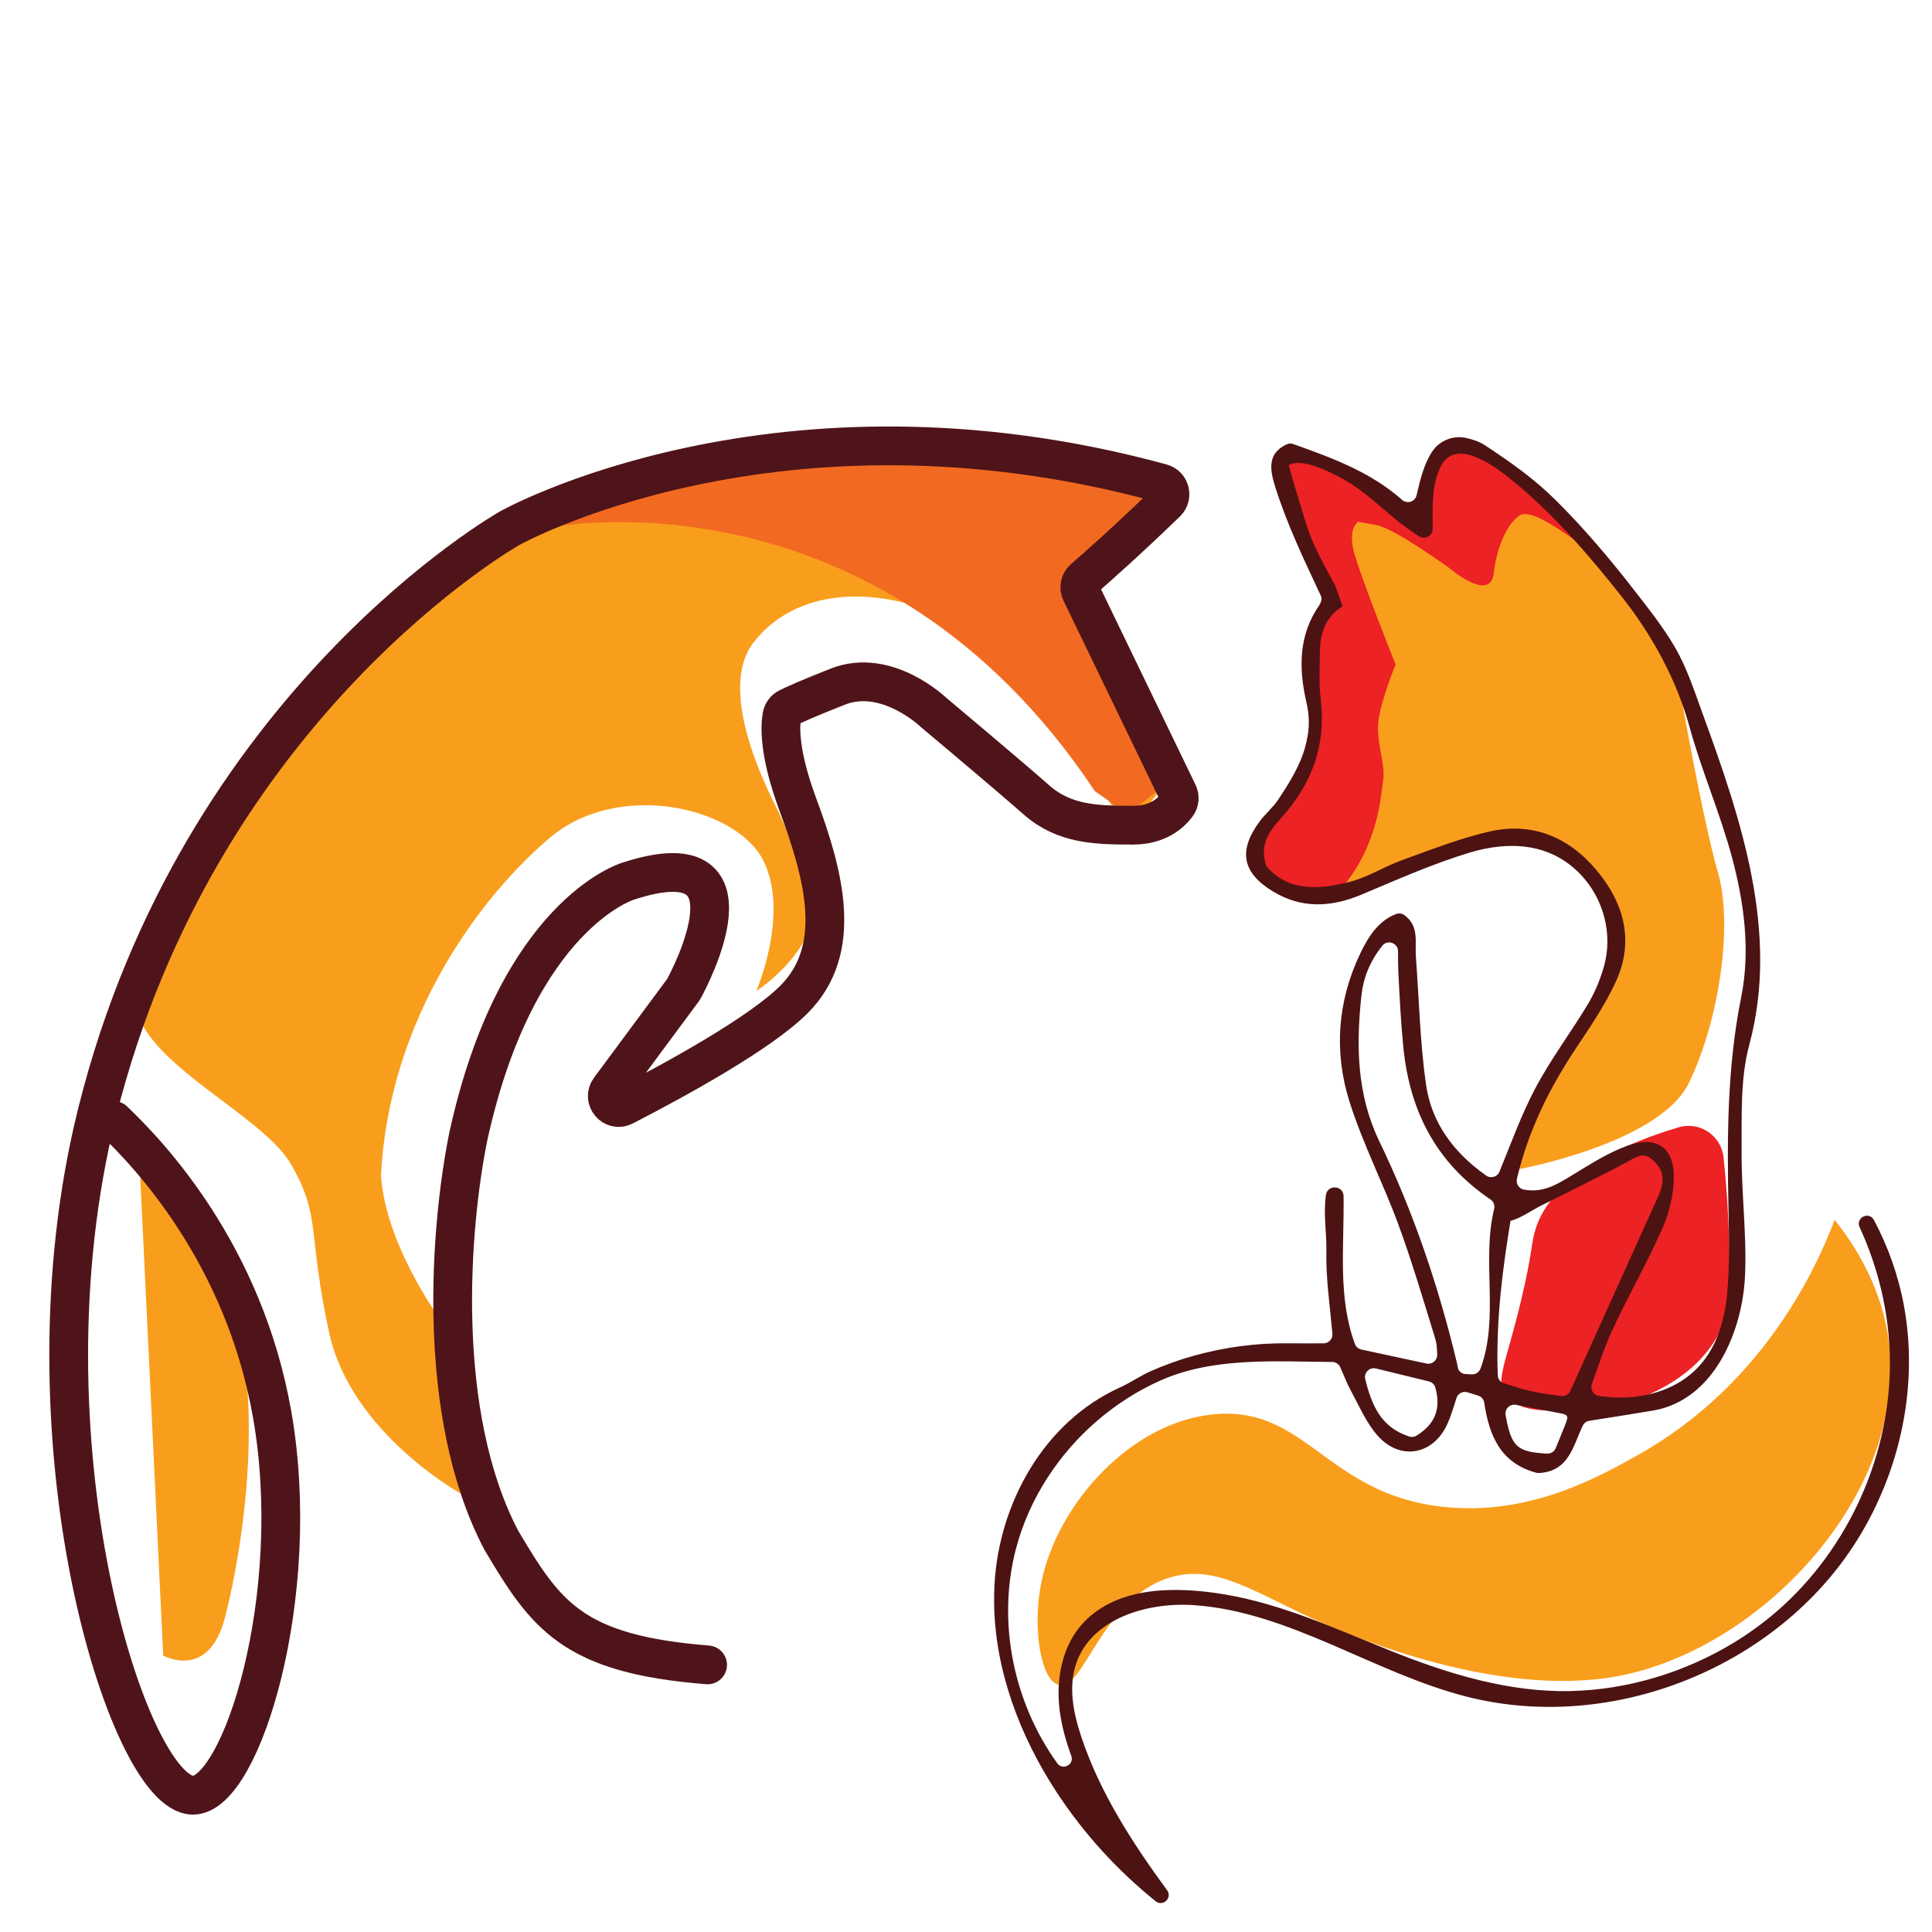
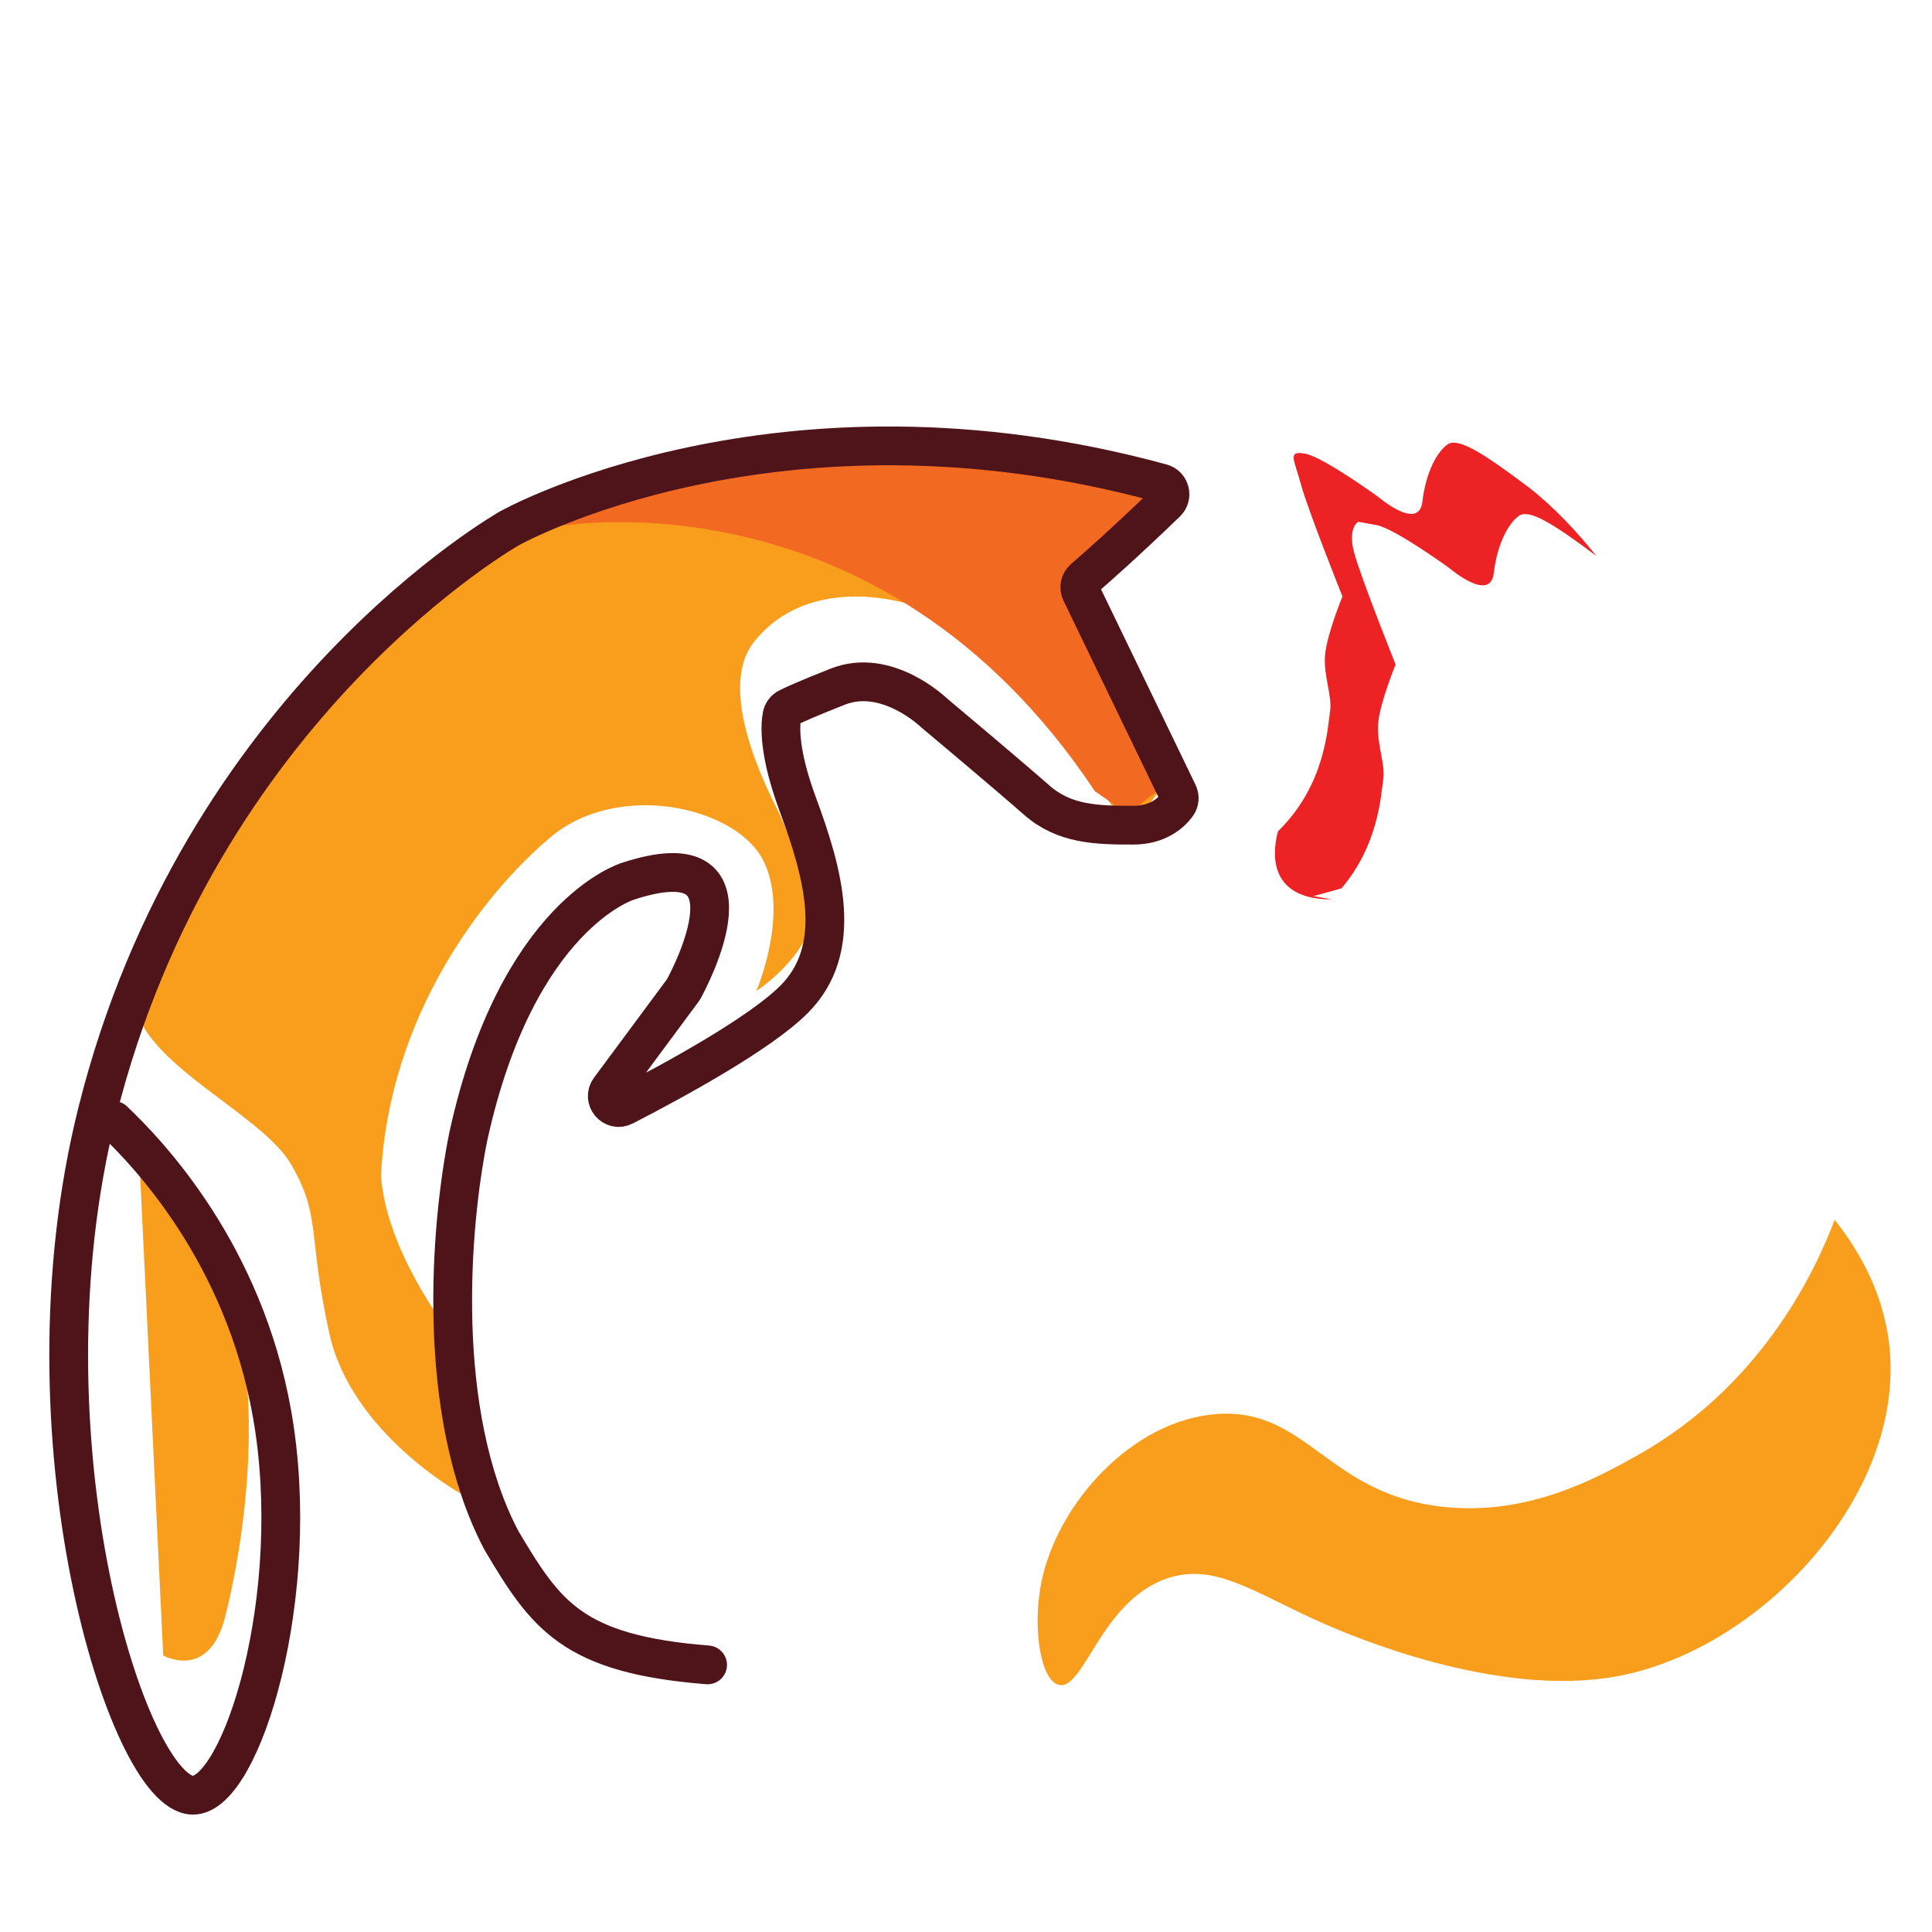
<svg xmlns="http://www.w3.org/2000/svg" id="Layer_1" data-name="Layer 1" viewBox="0 0 1080 1080">
  <defs>
    <style>      .cls-1 {        fill: #ec2224;      }      .cls-1, .cls-2, .cls-3, .cls-4 {        stroke-width: 0px;      }      .cls-5 {        fill: none;        stroke: #4f1419;        stroke-linecap: round;        stroke-miterlimit: 10;        stroke-width: 21.67px;      }      .cls-2 {        fill: #f99e1c;      }      .cls-3 {        fill: #f26a21;      }      .cls-4 {        fill: #4c1312;      }    </style>
  </defs>
  <g>
    <path class="cls-2" d="M650.1,274.53l-54.41,50.26,54.41,114.82-9.68,12.45h-17.52s-74.24-101.9-109.74-112.97c-35.51-11.07-71.01-6.46-91.76,19.83-20.75,26.28,6.46,80.23,12.91,93.14,6.46,12.91,24.44,58.1,14.76,74.7-9.68,16.6-26.28,27.21-26.28,27.21,0,0,18.91-43.8,3.69-73.32-15.22-29.51-80.69-44.73-118.97-12.45-38.27,32.28-90.22,100.67-94.53,189.21,3.07,41.81,36.89,85.46,36.89,85.46l7.99,92.22s-61.48-33.81-73.78-89.76c-12.3-55.95-4.3-65.17-21.52-94.68-17.21-29.51-91-59.48-87-95.83,4-36.35,79.62-131.03,79.62-131.03,0,0,68.92-122.09,196.74-148.17,127.81-26.08,197.35-23.98,255.76-9.84,58.41,14.14,42.42,8.76,42.42,8.76Z" />
    <path class="cls-3" d="M308.88,294.67s181.37-35.66,303.1,147.55l18.44,12.91,19.67-15.52-38.73-80.39-14.14-28.9,52.87-52.87s-188.13-84.84-341.22,17.21Z" />
    <path class="cls-2" d="M78.33,656.79l12.91,268.67s25.21,14.14,34.43-20.9c9.22-35.04,41.81-195.51-47.34-247.77Z" />
    <path class="cls-5" d="M63.57,626.36c19.33,18.41,72.63,74,88.53,164.15,17.85,101.19-17.17,213.19-44.27,213.03-36.38-.21-98.95-199.95-53.49-381.8,57.18-228.71,230.55-326.46,230.55-326.46,0,0,149.63-83.89,364.47-25.16,4.76,1.3,6.25,7.39,2.69,10.82-23.02,22.21-39.34,36.6-46.25,42.56-2.19,1.89-2.79,4.98-1.54,7.58l54.29,112.32c1.04,2.16.81,4.69-.62,6.61-3.25,4.36-10.58,11.27-24.46,11.27-20.29,0-38.43-.31-54.1-14.14-15.68-13.83-57.48-48.88-57.48-48.88,0,0-26.13-25.21-53.49-14.45-16.88,6.64-24.52,10.12-27.89,11.81-1.82.91-3.05,2.58-3.41,4.59-1.09,5.96-1.69,20.86,8.86,49.39,14.45,39.04,26.13,80.85-2.15,109.13-18.99,18.99-66.1,44.76-95.01,59.65-6.02,3.1-12.07-4.06-8.04-9.5l41.01-55.34c.18-.24.32-.45.46-.71,3.29-6.04,45.36-85.34-31.25-60.2,0,0-61.94,18.44-89.15,142.48-10.14,49.8-18.91,154.93,18.44,225.94,24.9,41.96,39.66,63.63,115.28,69.63" />
  </g>
  <g>
    <g>
-       <path class="cls-1" d="M938.24,630.2c11.81-3.54,23.93,4.51,25.23,16.77,1.85,17.45,2.66,32.4,3.02,44.21,1.16,38.82-2.47,48.5-6.21,55.33-11.32,20.63-31.82,29.93-38.52,32.97-14.47,6.57-26.88,7.57-35.37,8.17-19.1,1.37-36.18,2.59-44.54-7.42-6.39-7.65-.13-17.52,8.35-52.89,6.74-28.13,5.59-32.41,8.35-40.83,3.48-10.59,16.28-37.29,79.68-56.31Z" />
-       <path class="cls-2" d="M937.43,376.56s-34.33-68.21-80.27-103.93c-26.45-19.95-40-28.3-45.75-24.13s-12,15.31-13.98,32.02-24.72-2.78-24.72-2.78c0,0-30.62-22.27-40.83-24.13l-10.21-1.86s-6.03,3.25-2.32,17.17,23.2,62.64,23.2,62.64c0,0-8.82,21.34-9.74,32.94-.93,11.6,4.18,22.74,2.78,31.55-1.39,8.82-2.5,40.83-29.09,66.81-4.32,16.24-2.46,38.05,30.02,38.05,33.87-8.82,98.85-30.16,98.85-30.16,0,0,37.56-7.42,57.51,21.81,19.95,29.23-2.32,70.06-2.32,70.06l-31.09,52.89-12.99,38.59s81.04-14.31,97.75-48.96c16.7-34.64,24.75-87.85,16.08-117.54-8.66-29.7-22.89-111.05-22.89-111.05Z" />
-       <path class="cls-1" d="M734.21,500.91c4.71-1.23,10.03-2.7,15.68-4.31h0c20.98-24.66,22.02-52.5,23.31-60.63,1.39-8.81-3.71-19.95-2.79-31.55.93-11.6,9.74-32.94,9.74-32.94,0,0-19.49-48.72-23.2-62.64-3.71-13.92,2.32-17.17,2.32-17.17l10.21,1.86c10.21,1.86,40.83,24.12,40.83,24.12,0,0,22.73,19.49,24.71,2.79,1.98-16.7,8.23-27.84,13.98-32.02,5.57-4.05,18.48,3.68,43.36,22.33-11.06-13.82-23.78-27.42-37.53-38.12-26.45-19.95-40-28.3-45.75-24.13-5.75,4.18-12,15.31-13.98,32.01-1.98,16.7-24.71-2.78-24.71-2.78,0,0-30.62-22.27-40.83-24.12l-10.21-1.86s-6.03,3.25-2.32,17.17c3.71,13.92,23.2,62.64,23.2,62.64,0,0-8.81,21.34-9.74,32.94-.93,11.6,4.18,22.73,2.78,31.55-1.39,8.82-2.5,40.83-29.09,66.82-4.32,16.24-2.47,38.04,30.02,38.04Z" />
+       <path class="cls-1" d="M734.21,500.91c4.71-1.23,10.03-2.7,15.68-4.31h0c20.98-24.66,22.02-52.5,23.31-60.63,1.39-8.81-3.71-19.95-2.79-31.55.93-11.6,9.74-32.94,9.74-32.94,0,0-19.49-48.72-23.2-62.64-3.71-13.92,2.32-17.17,2.32-17.17l10.21,1.86c10.21,1.86,40.83,24.12,40.83,24.12,0,0,22.73,19.49,24.71,2.79,1.98-16.7,8.23-27.84,13.98-32.02,5.57-4.05,18.48,3.68,43.36,22.33-11.06-13.82-23.78-27.42-37.53-38.12-26.45-19.95-40-28.3-45.75-24.13-5.75,4.18-12,15.31-13.98,32.01-1.98,16.7-24.71-2.78-24.71-2.78,0,0-30.62-22.27-40.83-24.12s-6.03,3.25-2.32,17.17c3.71,13.92,23.2,62.64,23.2,62.64,0,0-8.81,21.34-9.74,32.94-.93,11.6,4.18,22.73,2.78,31.55-1.39,8.82-2.5,40.83-29.09,66.82-4.32,16.24-2.47,38.04,30.02,38.04Z" />
      <path class="cls-2" d="M1056.21,752.58c8.81,83.6-72.25,169.74-152.19,184.47-67.48,12.43-149.58-23.18-163.03-29.01-38.69-16.78-61.08-34.96-88.45-25.74-37.12,12.51-46.64,63.05-60.67,59.55-10.26-2.56-14.72-31.99-9.86-56.76,8.72-44.42,50.84-91.3,98.36-94.65,50.53-3.57,61.8,45.28,127.13,51.97,47.4,4.85,85.41-16.36,107.64-28.77,72.23-40.31,101.41-107.85,110.43-131.77,12.62,15.86,27.38,39.93,30.62,70.72Z" />
    </g>
-     <path class="cls-4" d="M590.69,1001.9c15.1,23.03,33.87,43.65,55.33,60.9,4.07,3.27,9.5-1.91,6.41-6.12-19.54-26.69-37.56-54.53-47.97-85.76-4.42-13.26-7.37-27.85-2.85-41.07,8.56-25.06,39.77-34.46,66.18-32.54,53.76,3.89,100.41,38.11,152.68,51.28,81,20.41,173.14-16.61,217.51-87.38,24.45-39.01,34.77-87.14,26.14-132.36-3.12-16.33-8.77-32.19-16.6-46.87-2.72-5.1-10.4-1.25-7.99,4,10.45,22.72,16.38,47.52,16.9,72.53,1.1,53.55-22.67,107.09-63.13,142.19-7.54,6.54-15.64,12.43-24.17,17.61-27.21,16.54-59.11,26.25-90.99,27-34.77.81-68.7-9.67-100.4-22.35-30.67-12.27-61.2-26.47-94.05-31.83-25.75-4.2-58.25-4.74-77.75,15.63-12.23,12.77-15.83,31.94-13.57,49.48,1.12,8.68,3.49,17.08,6.48,25.31,1.78,4.88-4.81,8.33-7.84,4.12-24.48-33.98-33.72-79.01-23.15-119.66,3.68-14.16,9.75-27.67,17.68-39.96,15.26-23.64,37.42-42.86,63.13-54.33,29.72-13.25,64.06-10.56,96.06-10.37,1.97.01,3.74,1.19,4.52,3,2.11,4.92,3.9,9.43,6.21,13.66,4.63,8.49,8.54,17.81,14.9,24.82,12.51,13.76,30.58,10.44,38.44-6.24,2.2-4.67,3.67-9.68,5.36-15.04.82-2.6,3.6-4.05,6.2-3.23,2,.62,3.93,1.23,5.92,1.84,1.81.56,3.15,2.11,3.42,3.98,2.71,18.25,9.07,33.83,29.12,39.13.51.13,1.03.18,1.56.15,16.84-.96,19.07-15.47,24.38-26.44.71-1.46,2.08-2.5,3.69-2.75,12.34-1.96,24.05-3.74,35.72-5.74,34.16-5.85,50-44.63,51.32-75.56.99-23.03-2.07-46.08-1.92-69.12.13-20.01-.81-40.86,4.31-59.84,16.91-62.66-4.62-126.15-26.09-184.98-4.68-12.84-8.82-25.86-15.8-37.71-6.67-11.33-14.9-21.63-22.95-31.99-13.48-17.34-27.72-34.12-43.3-49.61-12.16-12.09-25.47-21.44-39.76-30.85-2.99-1.97-6.53-3.1-10.06-3.94-7.63-1.81-15.59,1.44-19.7,8.12-4.73,7.67-6.43,15.92-8.36,23.89-.88,3.62-5.29,5.01-8.08,2.54-17.93-15.88-39.84-23.68-60.81-31.2-1.24-.44-2.6-.38-3.78.18-10.39,4.92-9.63,13.34-6.36,23.68,6.55,20.87,16.18,40.96,25.46,60.76.76,1.63.57,3.53-.47,5-11.89,16.71-12.01,35.44-7.46,55.02,4.85,20.9-4.97,37.85-15.89,54.22-2.88,4.32-7.08,7.74-10.2,11.93-12.18,16.37-10.02,28.74,7.25,39.25,15.99,9.74,32.49,8.96,49.45,1.86,19.97-8.36,39.85-17.27,60.5-23.5,22.21-6.7,45.16-5.45,61.95,12.05,13.12,13.68,18.39,33.72,13.08,51.99-2.07,7.11-4.99,14.2-8.79,20.54-9.6,16.02-21.01,31.04-29.66,47.52-7.65,14.56-13.29,30.17-19.84,46.24-1.21,2.97-4.87,4.01-7.48,2.16-17.87-12.69-30.53-29.12-33.64-51.25-3.32-23.57-3.84-47.54-5.61-71.33-.59-7.94,2.01-16.96-6.48-23.02-1.35-.96-3.11-1.17-4.65-.57-9.84,3.82-15.41,12.55-19.89,21.9-12.85,26.79-14.87,55.1-6.07,83.02,7.39,23.42,18.82,45.54,27.32,68.66,7.72,21,14.04,42.52,20.64,63.92.79,2.56.92,5.33,1.06,8.71.13,3.24-2.83,5.73-5.99,5.05-12.54-2.7-24.2-5.21-36.41-7.83-1.67-.36-3.03-1.56-3.62-3.16-9.6-26.04-5.96-53.58-6.32-82.57-.08-6.11-8.99-6.71-9.86-.66-1.55,10.84.46,21.31.24,31.27-.33,14.63,1.81,29.32,3.38,46.24.27,2.9-2.01,5.41-4.92,5.42-6.92.02-13.25.06-19.58-.02-9.1-.11-18.2.43-27.22,1.65-17.05,2.31-34.12,6.92-49.85,13.94-6.03,2.69-11.31,6.42-17.39,9.19-42.39,19.25-67.49,64.75-69.94,110.12-.19,3.57-.26,7.14-.21,10.7.56,37.37,14.42,74.04,34.99,105.42ZM746.37,327.3c-5.76-10.77-11.95-21.41-15.79-33.06-1.01-3.08-10.48-34.05-10.06-34.29,7.59-4.4,24.64,4.63,31.18,8.37,9.89,5.66,18.3,13.48,26.96,20.78,4.52,3.82,9.53,7.32,14.47,10.64,3.29,2.21,7.7-.15,7.71-4.1.02-12.27-.74-24.24,4.51-34.8,8.73-17.56,32.38,1.42,41.35,8.81,22.25,18.34,41.74,40.97,59.6,63.54,17.22,21.78,30.86,46.6,38.24,73.45,6.77,24.59,17.08,48.06,23.67,72.71,6.79,25.4,10.35,52.07,5.12,78.11-7.92,39.46-7.9,78.58-7.11,118.15.31,15.7.71,31.5-.69,47.09-1.75,19.44-8.29,38.13-25.38,49.12-13.63,8.76-30.64,10.9-46.36,8.52-3.07-.47-4.96-3.62-3.93-6.55,3.62-10.24,6.92-20.51,11.42-30.23,8.79-18.99,19.24-37.22,27.77-56.32,3.84-8.6,6.32-18.47,6.62-27.85.57-17.69-9.2-24.9-25.98-18.9-11.07,3.96-21.25,10.67-31.43,16.81-7.91,4.77-15.54,9.63-26.31,7.72-2.81-.5-4.64-3.24-3.99-6.02,6.43-27.33,18.41-51.09,33.41-73.63,7.84-11.78,15.91-23.65,21.81-36.43,10.53-22.79,4.78-44-10.75-62.53-15.63-18.66-36.08-27.05-60.07-21.52-16.61,3.83-32.68,10.2-48.78,16.01-9.82,3.54-18.91,9.45-28.92,12.02-16.58,4.26-33.4,5.8-45.98-7.81-.5-.55-.89-1.2-1.1-1.91-3.57-11.67,2.49-19.15,8.85-26.23,16.88-18.8,24.95-40.26,21.87-65.78-1.07-8.86-.57-17.93-.47-26.91.11-10.46,3.22-19.43,12.36-25.08.18-.11.26-.32.22-.52M864.78,812.58c-16.71-.95-19.92-3.58-23.13-21.54-.61-3.41,2.4-6.38,5.8-5.73,7.39,1.41,14.78,2.82,22.17,4.22,7.34,1.39,7.69,1.15,4.85,8.19-1.59,3.93-3.2,7.86-4.8,11.78-.8,1.96-2.76,3.19-4.88,3.07ZM844.32,682.75c.02-.15.12-.28.26-.35,5.51-1.38,11.47-5.74,16.58-8.29,5.87-2.93,11.75-5.86,17.62-8.79,10.82-5.4,21.54-10.79,32.17-16.57,4.99-2.71,8.07-4.6,12.87-.38,9.99,8.76,4.39,17.59-.05,27.43-5.26,11.66-10.53,23.31-15.79,34.96-10.05,22.25-20.09,44.49-30.14,66.74-.9,2-3.02,3.17-5.19,2.87-5.6-.78-11.07-1.44-16.43-2.62-5.17-1.14-10.23-2.83-15.5-4.47-2-.62-3.4-2.45-3.47-4.54-1.14-31.81,3.04-61.04,7.08-85.99ZM770.95,637.77c-12.5-25.92-12.93-53.53-9.89-81.28,1.09-9.93,4.65-18.97,11.63-27.79,2.92-3.69,8.87-1.59,8.83,3.12-.03,4.14-.03,7.86.16,11.57.72,14.14,1.4,28.3,2.83,42.38,3.55,34.96,17.91,63.91,48.71,84.75,1.72,1.16,2.51,3.28,2.01,5.29-7.14,29.28,3.03,60.59-7.63,89.26-.76,2.03-2.75,3.33-4.92,3.21-1.17-.07-2.47-.13-3.61-.19-2.07-.12-3.79-1.64-4.15-3.68-.12-.69-.22-1.39-.4-2.14-10.27-43-24.34-84.64-43.58-124.51ZM787.74,803.02c-15.82-5.17-20.91-17.41-24.56-32.03-.9-3.61,2.37-6.89,5.98-6,10.64,2.6,20.22,4.94,29.62,7.23,1.74.42,3.12,1.75,3.6,3.48,3.32,12.13-.37,20.5-10.5,26.81-1.24.77-2.76.96-4.14.5Z" />
  </g>
</svg>